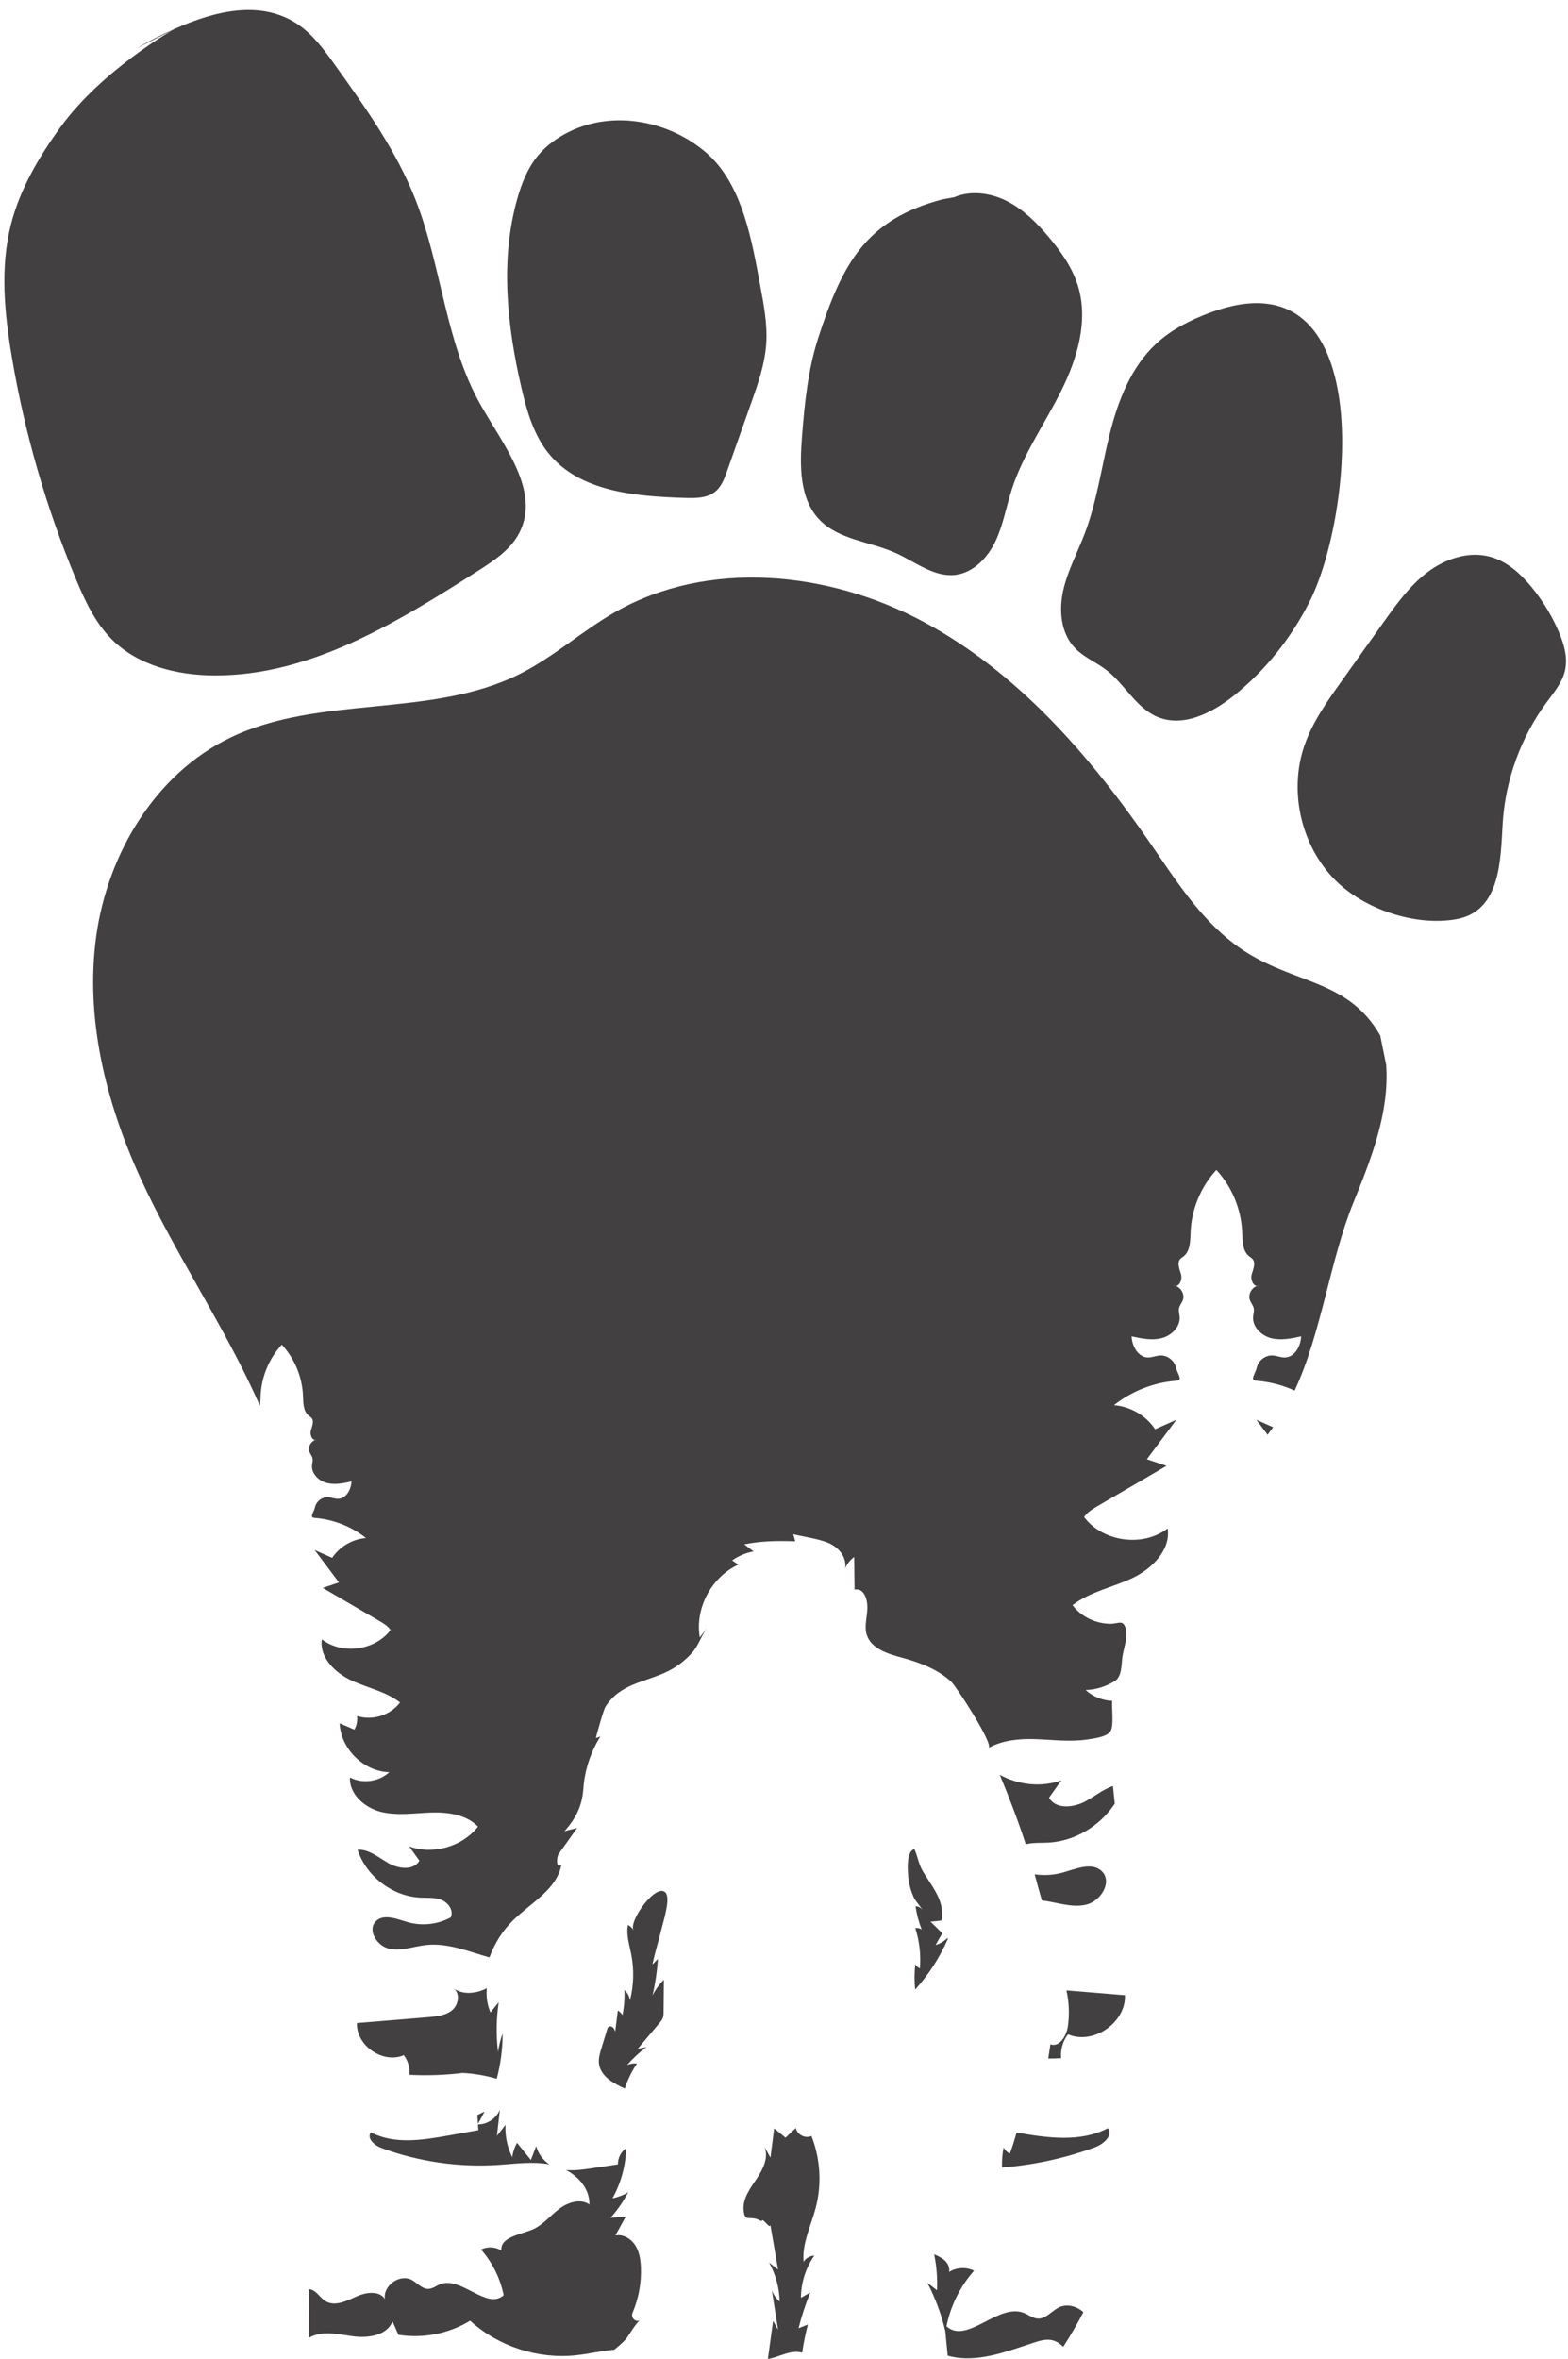
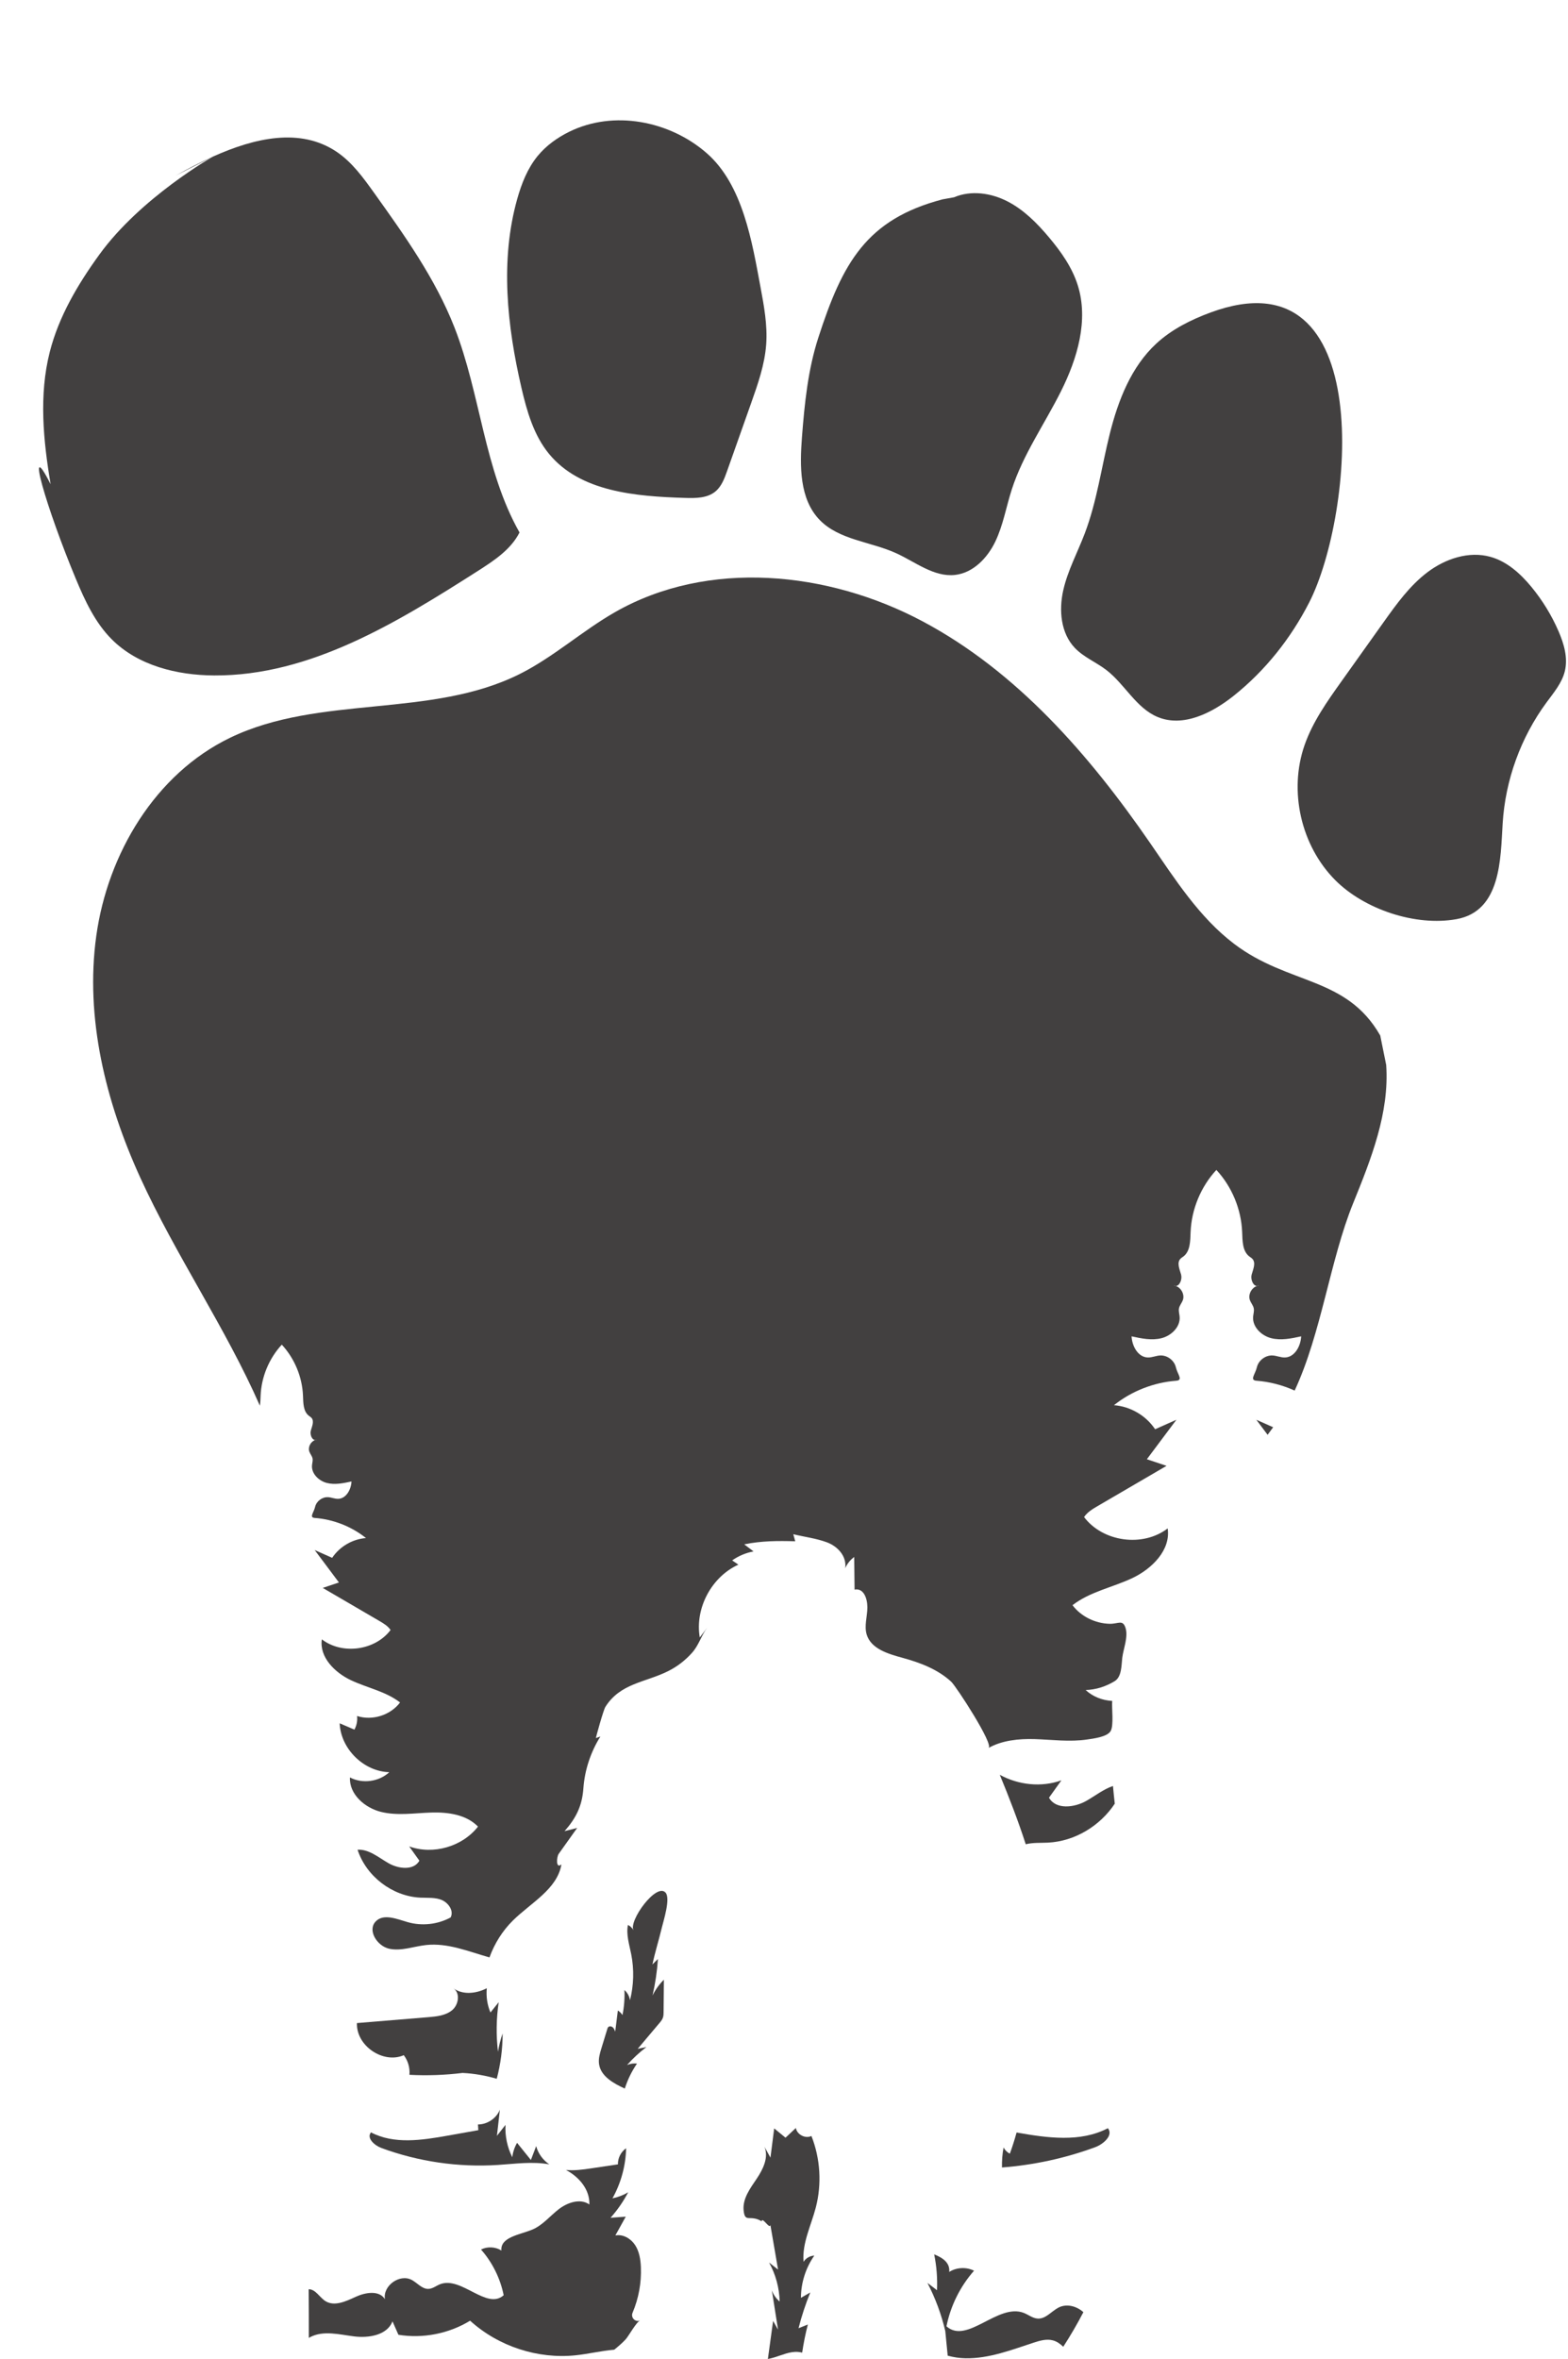
<svg xmlns="http://www.w3.org/2000/svg" height="1104.8" preserveAspectRatio="xMidYMid meet" version="1.0" viewBox="232.1 45.3 734.7 1104.8" width="734.7" zoomAndPan="magnify">
  <g fill="#424040" id="change1_1">
-     <path d="M267.66,316.427c4.242,10.17,8.996,20.428,16.775,28.232c12.302,12.341,30.611,16.859,48.037,16.949 c44.925,0.231,85.604-24.764,123.489-48.91c7.578-4.829,15.501-10.032,19.565-18.046c9.867-19.459-7.44-40.707-18.194-59.69 c-16.605-29.312-18.203-64.702-30.499-96.067c-8.947-22.821-23.356-43.018-37.622-62.952c-5.103-7.131-10.368-14.421-17.656-19.298 c-16.996-11.373-38.298-6.488-57.83,2.281l-17.51,8.924c5.543-3.105,11.442-6.2,17.51-8.924c0,0-33.845,19.105-53.282,45.927 c-10.086,13.919-19.028,29.015-23.245,45.679c-5.094,20.128-3.021,41.353,0.427,61.827 C243.634,248.04,253.733,283.031,267.66,316.427z" />
-     <path d="M313.726,58.925c-6.068,2.724-11.967,5.82-17.51,8.924L313.726,58.925z" />
+     <path d="M267.66,316.427c4.242,10.17,8.996,20.428,16.775,28.232c12.302,12.341,30.611,16.859,48.037,16.949 c44.925,0.231,85.604-24.764,123.489-48.91c7.578-4.829,15.501-10.032,19.565-18.046c-16.605-29.312-18.203-64.702-30.499-96.067c-8.947-22.821-23.356-43.018-37.622-62.952c-5.103-7.131-10.368-14.421-17.656-19.298 c-16.996-11.373-38.298-6.488-57.83,2.281l-17.51,8.924c5.543-3.105,11.442-6.2,17.51-8.924c0,0-33.845,19.105-53.282,45.927 c-10.086,13.919-19.028,29.015-23.245,45.679c-5.094,20.128-3.021,41.353,0.427,61.827 C243.634,248.04,253.733,283.031,267.66,316.427z" />
    <path d="M465.442,1006.13c-0.925-7.708-0.815-15.539,0.325-23.219l-3.857,4.813 c-1.517-3.562-2.092-7.51-1.711-11.361c-0.312,0.162-0.527,0.276-1.573,0.726c-4.641,1.926-10.095,2.186-14.095-0.709 c3.3,2.189,2.495,7.673-0.532,10.226c-3.028,2.554-7.254,2.99-11.201,3.315c-11.149,0.92-22.298,1.84-33.447,2.76 c-0.428,10.57,12.24,19.254,21.945,15.043c1.979,2.593,2.941,5.94,2.642,9.188c8.304,0.433,16.646,0.14,24.899-0.874 c5.424,0.262,10.803,1.211,16.015,2.737c1.827-6.918,2.774-14.069,2.758-21.225C466.622,1000.336,465.895,1003.212,465.442,1006.13 z" />
    <path d="M483.326,1050.308l-2.475,6.491c-2.156-2.675-4.312-5.351-6.469-8.026 c-1.205,2.063-1.974,4.379-2.242,6.754c-2.354-4.667-3.463-9.954-3.182-15.174c-1.339,1.711-2.679,3.421-4.018,5.132l1.381-12.248 c-1.623,4.075-5.884,6.929-10.267,6.924c0.058,0.892,0.117,1.784,0.175,2.676c-4.816,0.858-9.632,1.717-14.448,2.575 c-12.005,2.139-25.05,4.134-35.846-1.535c-2.211,2.651,1.626,6.108,4.864,7.303c17.369,6.407,36.086,9.132,54.561,7.943 c8.049-0.518,16.248-1.724,24.127-0.274C486.505,1056.856,484.254,1053.775,483.326,1050.308z" />
-     <path d="M732.482,994.138c-0.622,4.498-3.949,10.084-8.201,8.491c-0.342,2.224-0.685,4.449-1.028,6.674 c2.015-0.035,4.031-0.078,6.043-0.183c-0.364-3.951,0.807-8.023,3.214-11.177c11.805,5.122,27.216-5.442,26.696-18.3 c-9.136-0.754-18.272-1.508-27.407-2.262C733.015,982.867,733.252,988.571,732.482,994.138z" />
-     <path d="M455.767,1035.756c0.09,1.37,0.179,2.74,0.268,4.11c1.11-1.868,2.138-3.783,3.094-5.734 C457.997,1034.651,456.876,1035.191,455.767,1035.756z" />
-     <path d="M740.753,937.309c6.915-1.461,12.655-10.461,7.765-15.563c-4.463-4.656-12.069-1.367-18.27,0.409 c-4.319,1.237-8.889,1.501-13.339,0.894c1.097,4.063,2.166,8.156,3.363,12.194C727.139,936.077,733.995,938.738,740.753,937.309z" />
    <path d="M543.971,931.622c-4.249-4.899-17.37,13.109-15.058,17.617c-0.558-1.088-1.485-1.983-2.591-2.502 c-0.898,4.551,0.648,9.173,1.543,13.725c1.397,7.105,1.2,14.518-0.571,21.539c-0.269-1.84-1.214-3.573-2.616-4.795 c0.175,3.926-0.129,7.873-0.902,11.726c-0.567-0.854-1.314-1.589-2.178-2.141c-0.413,3.302-0.826,6.605-1.239,9.908 c-0.275-0.758-0.576-1.554-1.199-2.066c-0.623-0.512-1.675-0.594-2.165,0.046c-0.164,0.214-0.246,0.477-0.325,0.735 c-0.915,2.991-1.83,5.983-2.745,8.974c-0.746,2.439-1.501,4.975-1.14,7.5c0.822,5.745,6.794,9.052,12.07,11.47 c1.313-4.157,3.248-8.117,5.722-11.707c-1.582-0.184-3.211,0.056-4.673,0.69c2.735-3.098,5.778-5.924,9.069-8.424 c-1.36,0.278-2.719,0.555-4.079,0.833c3.377-4.003,6.754-8.006,10.131-12.008c0.681-0.807,1.376-1.64,1.709-2.642 c0.272-0.82,0.284-1.701,0.292-2.565c0.049-5.059,0.097-10.118,0.146-15.177c-2.164,2.151-3.969,4.664-5.317,7.401 c1.29-5.61,2.135-11.322,2.526-17.066c-0.86,0.843-1.719,1.687-2.579,2.53c1.242-5.845,3.053-11.546,4.442-17.355 C542.991,944.748,546.34,934.355,543.971,931.622z" />
    <path d="M606.262,1135.582c1.443-5.703,3.286-11.305,5.512-16.75c-1.462,0.837-2.924,1.674-4.386,2.511 c0.016-7.02,2.234-14.019,6.264-19.766c-2.015,0.071-3.964,1.195-5.035,2.904c-0.76-8.721,3.536-16.975,5.736-25.448 c2.858-11,2.128-22.902-2.051-33.471c-2.85,1.38-6.756-0.625-7.296-3.745c-1.615,1.515-3.23,3.031-4.846,4.546 c-1.769-1.453-3.539-2.905-5.308-4.357c-0.583,4.564-1.166,9.128-1.75,13.692c-0.941-1.703-1.882-3.405-2.823-5.108 c2.108,4.96-0.643,10.575-3.664,15.038c-3.022,4.463-6.561,9.237-6.093,14.607c0.557,6.403,2.99,1.888,8.45,5.28 c0.193-2.409,3.903,4.085,4.096,1.676c1.202,6.982,2.403,13.965,3.605,20.947c-1.406-1.107-2.812-2.214-4.217-3.322 c3.095,5.568,4.812,11.896,4.954,18.264c-1.662-1.387-2.938-3.23-3.653-5.273c0.968,6.151,1.935,12.303,2.903,18.454 c-0.773-1.367-1.546-2.733-2.319-4.1c-0.815,5.946-1.629,11.892-2.444,17.838c0.945-0.193,1.885-0.414,2.809-0.69 c3.722-1.113,7.399-2.901,11.274-2.62c0.671,0.049,1.33,0.164,1.982,0.315c0.663-4.431,1.537-8.831,2.665-13.167 C609.171,1134.419,607.717,1135,606.262,1135.582z" />
    <path d="M702.329,1050.941c-0.573,3.085-0.809,6.229-0.743,9.367c14.91-1.143,29.665-4.331,43.695-9.506 c3.939-1.453,8.607-5.659,5.917-8.884c-12.883,6.765-28.396,4.558-42.767,2.015c-0.924,3.349-1.968,6.664-3.163,9.925 C704.024,1053.212,702.984,1052.18,702.329,1050.941z" />
-     <path d="M670.495,956.154c0.975-1.874,2.045-3.696,3.169-5.484c-1.86-1.832-3.692-3.701-5.591-5.477 c1.753-0.094,3.493-0.309,5.226-0.578c0.755-3.532-0.004-7.422-1.489-10.788c-1.945-4.407-4.982-8.23-7.399-12.396 c-1.906-3.285-2.373-6.957-3.863-10.202c-4.132,0.827-3.141,11.648-2.664,14.697c0.428,2.74,1.224,5.424,2.385,7.943 c0.873,1.895,3.288,4.193,4.116,6.115c0.093,0.193,0.171,0.393,0.223,0.602c-0.048-0.194-0.135-0.398-0.223-0.602 c-0.588-1.215-1.937-2.055-3.294-1.961c0.529,3.706,1.491,7.349,2.861,10.832c-0.856-0.603-1.966-0.83-2.99-0.612 c1.959,6.044,2.696,12.482,2.155,18.813c-0.936-0.343-1.721-1.078-2.127-1.988c-0.483,3.947-0.506,7.951-0.068,11.903 c6.37-7.027,11.568-15.108,15.352-23.805c-0.094-0.087-0.19-0.171-0.283-0.259C674.431,954.385,672.55,955.523,670.495,956.154z" />
    <path d="M532.043,1131.995l-0.25,0.074c-2.223,0.653-4.213-1.568-3.309-3.702c2.85-6.729,4.21-14.091,3.908-21.394 c-0.149-3.62-0.746-7.354-2.741-10.378c-1.995-3.025-5.669-5.166-9.222-4.454c1.626-2.935,3.251-5.87,4.877-8.805l-7.125,0.525 c3.223-3.621,6.002-7.638,8.254-11.931c-2.273,1.347-4.772,2.31-7.36,2.837c3.991-7.15,6.209-15.281,6.401-23.468 c-2.422,1.673-3.917,4.608-3.846,7.55c-4.236,0.632-8.472,1.265-12.708,1.897c-3.824,0.571-7.826,1.106-11.633,0.725 c6.264,3.317,11.199,9.237,10.971,16.165c-4.264-3.004-10.293-0.943-14.411,2.257c-4.119,3.2-7.526,7.496-12.34,9.505 c-5.853,2.441-15.051,3.484-14.475,9.8c-2.818-1.781-6.575-1.965-9.553-0.468c5.329,6.041,9.031,13.502,10.618,21.4 c-7.949,7.111-19.843-9.028-29.782-5.157c-1.83,0.713-3.46,2.102-5.421,2.19c-3.022,0.135-5.192-2.76-7.859-4.188 c-5.642-3.02-13.622,2.696-12.578,9.01c-2.636-4.256-9.092-3.219-13.642-1.131c-4.55,2.088-9.961,4.691-14.211,2.046 c-2.798-1.741-4.584-5.568-7.879-5.575c0.065,7.599,0.081,15.198,0.073,22.797c0.233-0.137,0.46-0.284,0.7-0.408 c6.179-3.199,13.6-1.173,20.504-0.309c6.904,0.864,15.487-0.547,18.008-7.032c0.922,2.091,1.844,4.182,2.766,6.274 c11.503,1.871,23.65-0.51,33.595-6.587c13.227,12.01,31.676,18.055,49.446,16.2c6.055-0.632,12.034-2.114,18.081-2.619 c1.85-1.506,3.68-3.038,5.338-4.831C526.672,1139.259,530.351,1132.492,532.043,1131.995z" />
    <path d="M723.617,887.139c1.94-2.711,3.88-5.422,5.82-8.132c-9.391,3.387-20.155,2.196-28.88-2.588 c4.425,10.714,8.602,21.523,12.164,32.534c3.348-0.846,6.958-0.591,10.449-0.766c12.526-0.625,24.378-7.82,31.264-18.24 c-0.309-2.762-0.594-5.524-0.843-8.284c-4.348,1.451-8.333,4.604-12.427,6.936C735.48,891.837,726.828,892.84,723.617,887.139z" />
    <path d="M826.045,717.206c0.878-1.172,1.745-2.351,2.602-3.536c-2.626-1.17-5.251-2.339-7.877-3.509 C822.528,712.51,824.287,714.858,826.045,717.206z" />
    <path d="M727.96,1125.978c-3.244,1.736-5.884,5.259-9.56,5.094c-2.386-0.107-4.369-1.797-6.595-2.664 c-12.09-4.709-26.56,14.925-36.229,6.274c1.93-9.607,6.434-18.684,12.917-26.033c-3.623-1.821-8.194-1.597-11.622,0.569 c0.388-4.249-2.866-6.533-7.051-8.231c1.12,5.52,1.575,11.175,1.321,16.802c-1.494-1.141-2.988-2.282-4.482-3.424 c3.708,7.124,6.523,14.713,8.359,22.531c0.378,3.846,0.755,7.692,1.133,11.538c2.734,0.756,5.567,1.17,8.349,1.22 c10.985,0.198,21.516-3.918,31.962-7.323c2.924-0.953,6.062-1.86,9.027-1.046c1.881,0.516,3.407,1.632,4.8,2.985 c3.402-5.235,6.549-10.647,9.442-16.211C736.53,1125.197,731.801,1123.922,727.96,1125.978z" />
    <path d="M364.14,674.987c5.978,6.459,9.564,15.084,9.928,23.878c0.14,3.39,0.069,7.359,2.758,9.429 c0.394,0.303,0.835,0.551,1.174,0.915c1.453,1.563,0.296,4.02-0.272,6.076c-0.49,1.773,0.531,4.331,2.027,4.365 c0.242-0.086,0.492-0.154,0.752-0.187c-0.26,0.139-0.512,0.192-0.752,0.187c-2.117,0.751-3.487,3.373-2.681,5.515 c0.405,1.079,1.246,1.985,1.468,3.116c0.208,1.057-0.159,2.133-0.25,3.207c-0.328,3.892,3.141,7.281,6.923,8.256 c3.783,0.975,7.768,0.141,11.584-0.693c-0.173,3.757-2.472,8.015-6.231,8.135c-1.618,0.052-3.167-0.692-4.785-0.773 c-2.738-0.138-5.428,1.892-6.047,4.563c-0.618,2.671-2.887,4.957-0.153,5.163c8.7,0.652,17.182,3.979,24.006,9.417 c-6.319,0.464-12.344,3.983-15.85,9.26c-2.734-1.218-5.468-2.436-8.202-3.654c3.791,5.065,7.583,10.129,11.374,15.194 c-2.529,0.848-5.058,1.696-7.587,2.544c8.838,5.156,17.675,10.311,26.513,15.467c1.966,1.147,4.001,2.357,5.266,4.251 c-7.258,9.612-22.643,11.702-32.203,4.375c-1.24,8.336,6.074,15.582,13.702,19.166c7.629,3.584,16.301,5.213,22.95,10.392 c-4.529,5.99-13.007,8.653-20.147,6.328c0.252,2.191-0.19,4.458-1.249,6.393c-2.3-0.99-4.601-1.981-6.902-2.971 c0.486,11.963,11.272,22.59,23.241,22.899c-4.839,4.5-12.579,5.533-18.428,2.459c-0.394,7.853,6.943,14.254,14.578,16.136 c7.634,1.883,15.635,0.549,23.494,0.302c7.86-0.247,16.457,0.936,21.927,6.585c-7.368,9.408-21.002,13.331-32.243,9.277 c1.594,2.228,3.189,4.457,4.784,6.685c-2.64,4.687-9.752,3.862-14.425,1.199c-4.674-2.663-9.173-6.642-14.544-6.34 c4.05,12.449,16.26,21.791,29.335,22.443c3.248,0.162,7.333-0.242,10.471,1.271c2.778,1.34,5.403,4.87,3.801,8.004 c-6.071,3.3-13.447,4.11-20.09,2.208c-5.097-1.46-11.349-4.164-15.018-0.336c-4.021,4.194,0.699,11.592,6.383,12.794 c5.684,1.201,11.453-1.12,17.229-1.747c10.112-1.098,19.806,2.994,29.69,5.813c2.342-6.471,6.069-12.443,10.967-17.281 c8.426-8.324,20.762-14.622,22.761-26.295c-2.763,2.35-2.247-3.582-1.304-4.904c2.889-4.051,5.778-8.101,8.667-12.152 c-1.969,0.499-3.939,0.998-5.909,1.497c5.426-6.171,8.243-11.842,8.823-20.039c0.607-8.581,3.416-17.006,7.971-24.296 c-0.695,0.249-1.39,0.498-2.085,0.747c-0.178,0.064,3.494-13.148,4.418-14.611c7.02-11.116,18.613-11.376,29.372-16.72 c4.265-2.118,8.1-5.082,11.264-8.638c3.203-3.599,4.328-8.126,7.094-11.766c-1.167,1.536-2.334,3.072-3.501,4.607 c-2.334-13.642,5.488-28.377,18.095-34.088c-0.972-0.662-1.945-1.324-2.917-1.987c2.985-2.105,6.43-3.553,10.022-4.213 c-1.459-1.104-2.919-2.208-4.378-3.312c7.982-1.633,15.813-1.678,23.906-1.431c-0.302-1.101-0.604-2.201-0.906-3.302 c5.165,1.253,10.795,1.932,15.775,3.795c4.985,1.865,9.331,6.453,8.552,12.116c0.904-2.083,2.376-3.916,4.216-5.247 c0.067,5.089,0.12,10.178,0.165,15.267c4.199-0.83,6.002,4.016,6.001,8.296c-0.001,4.28-1.56,8.656-0.32,12.752 c2.034,6.716,10.098,9.074,16.867,10.921c8.215,2.242,16.45,5.372,22.712,11.143c2.412,2.223,20.133,29.562,17.509,31.044 c6.292-3.555,14.215-4.376,21.608-4.144c7.878,0.248,16.48,1.401,24.573,0.187c2.973-0.446,9.314-1.176,10.994-3.887 c1.64-2.647,0.465-10.913,0.778-14.188c-4.576-0.231-9.088-1.975-12.448-5.101c4.839-0.125,9.506-1.659,13.63-4.161 c3.326-2.072,3.114-7.499,3.519-10.864c0.521-4.32,2.872-9.792,1.551-14.019c-1.293-4.139-3.43-1.867-7.472-1.967 c-6.675-0.165-13.331-3.352-17.379-8.706c8.089-6.3,18.639-8.281,27.918-12.641c9.28-4.36,18.177-13.174,16.668-23.315 c-11.629,8.913-30.345,6.37-39.175-5.322c1.538-2.304,4.014-3.776,6.406-5.171c10.751-6.272,21.502-12.544,32.252-18.815 c-3.077-1.031-6.153-2.063-9.23-3.094c4.612-6.161,9.225-12.322,13.837-18.483c-3.326,1.482-6.652,2.964-9.978,4.445 c-4.266-6.419-11.594-10.701-19.281-11.265c8.301-6.615,18.619-10.663,29.203-11.456c3.326-0.25,0.566-3.031-0.187-6.28 c-0.752-3.25-4.025-5.719-7.356-5.551c-1.968,0.099-3.851,1.004-5.821,0.941c-4.573-0.146-7.369-5.326-7.579-9.897 c4.642,1.015,9.491,2.029,14.092,0.843c4.601-1.186,8.821-5.308,8.422-10.043c-0.11-1.306-0.556-2.615-0.303-3.901 c0.27-1.376,1.293-2.478,1.786-3.791c0.98-2.606-0.686-5.796-3.261-6.709c-0.292,0.006-0.598-0.059-0.915-0.227 c0.316,0.04,0.62,0.123,0.915,0.227c1.82-0.04,3.062-3.153,2.466-5.31c-0.692-2.502-2.099-5.49-0.332-7.392 c0.411-0.443,0.949-0.744,1.428-1.113c3.271-2.518,3.185-7.346,3.355-11.47c0.443-10.698,4.805-21.189,12.077-29.047 c7.273,7.858,11.635,18.35,12.078,29.047c0.171,4.124,0.085,8.952,3.355,11.47c0.479,0.369,1.017,0.67,1.428,1.113 c1.767,1.902,0.361,4.89-0.332,7.392c-0.597,2.156,0.645,5.269,2.466,5.31c0.295-0.104,0.598-0.187,0.914-0.227 c-0.317,0.169-0.622,0.234-0.914,0.227c-2.575,0.914-4.242,4.104-3.261,6.709c0.493,1.313,1.517,2.415,1.786,3.791 c0.252,1.286-0.193,2.595-0.304,3.901c-0.399,4.735,3.821,8.858,8.422,10.043s9.45,0.172,14.092-0.843 c-0.21,4.571-3.006,9.751-7.58,9.897c-1.969,0.063-3.853-0.841-5.821-0.941c-3.331-0.168-6.604,2.301-7.356,5.551 c-0.752,3.249-3.512,6.031-0.186,6.28c6.176,0.463,12.249,2.064,17.896,4.607c12.571-27.003,16.548-61.011,27.425-87.769 c8.43-20.736,17.014-42.382,15.462-64.712l-2.793-13.792c-15.892-27.81-42.866-23.534-68.398-42.873 c-16.431-12.446-27.721-30.296-39.423-47.264c-28.452-41.256-62.43-80.336-106.685-103.853 c-44.255-23.517-100.453-29.127-143.984-4.296c-15.404,8.786-28.741,20.98-44.587,28.942 c-41.685,20.945-93.88,9.642-135.884,29.941c-34.981,16.905-57.293,54.254-62.641,92.736s4.445,77.789,20.57,113.136 c16.6,36.387,40.151,70.559,56.079,106.895c0.251-1.54,0.284-3.185,0.347-4.717C354.576,690.071,358.162,681.446,364.14,674.987z" />
    <path d="M843.361,394.242c-7.501,21.506-1.691,47.063,14.369,63.213c13.557,13.633,37.575,21.76,56.846,18.274 c20.859-3.774,20.588-28.163,21.609-44.829c1.246-20.33,8.474-40.257,20.552-56.657c3.386-4.598,7.243-9.126,8.588-14.676 c1.51-6.234-0.41-12.781-2.962-18.665c-3.252-7.498-7.565-14.535-12.771-20.835c-5.104-6.179-11.375-11.826-19.091-13.992 c-10.088-2.833-21.109,0.836-29.481,7.138c-8.371,6.302-14.588,14.977-20.669,23.51c-6.564,9.211-13.128,18.421-19.691,27.632 C853.956,373.763,847.165,383.334,843.361,394.242z" />
    <path d="M735.684,348.677c4.158,4.385,10.013,6.704,14.805,10.386c8.68,6.667,13.93,17.806,24.038,22.005 c11.976,4.976,25.518-1.884,35.662-9.965c14.788-11.781,26.759-26.9,35.361-43.704c20.813-40.66,32.575-164.82-46.187-135.78 c-9.214,3.397-18.19,7.872-25.411,14.526c-11.821,10.891-17.93,26.623-21.836,42.214c-3.906,15.591-6.026,31.698-11.733,46.724 c-3.382,8.906-8.013,17.399-10.099,26.694C728.198,331.073,729.129,341.765,735.684,348.677z" />
    <path d="M651.857,304.297c9.117,4.119,17.772,11.327,27.717,10.238c8.484-0.929,15.196-7.922,18.886-15.618 c3.69-7.696,5.089-16.258,7.707-24.381c5.269-16.346,15.367-30.63,23.055-45.988c7.688-15.357,13.024-33.227,7.886-49.615 c-2.637-8.412-7.851-15.776-13.526-22.523c-5.555-6.604-11.774-12.879-19.452-16.819c-7.677-3.941-17.052-5.291-24.99-1.906 l-5.385,0.967c-35.708,9.372-46.896,29.731-58.249,64.859c-4.834,14.956-6.423,30.745-7.632,46.416 c-1.053,13.637-1.229,29.055,8.3,38.868C625.299,298.191,639.92,298.905,651.857,304.297z" />
    <path d="M489.358,257.851c14.655,17.816,40.692,19.912,63.749,20.619c4.926,0.151,10.326,0.15,14.144-2.967 c2.912-2.378,4.292-6.105,5.546-9.648c3.756-10.607,7.511-21.214,11.267-31.821c3.173-8.962,6.375-18.058,7.045-27.542 c0.633-8.968-1.023-17.922-2.672-26.759c-3.919-21-8.222-47.869-25.181-62.69c-17.287-15.108-43.565-20.379-64.557-9.983 c-5.574,2.76-10.738,6.477-14.68,11.288c-4.742,5.789-7.544,12.925-9.569,20.128c-8.066,28.688-4.759,59.396,1.976,88.425 C478.977,237.894,482.189,249.136,489.358,257.851z" />
  </g>
</svg>